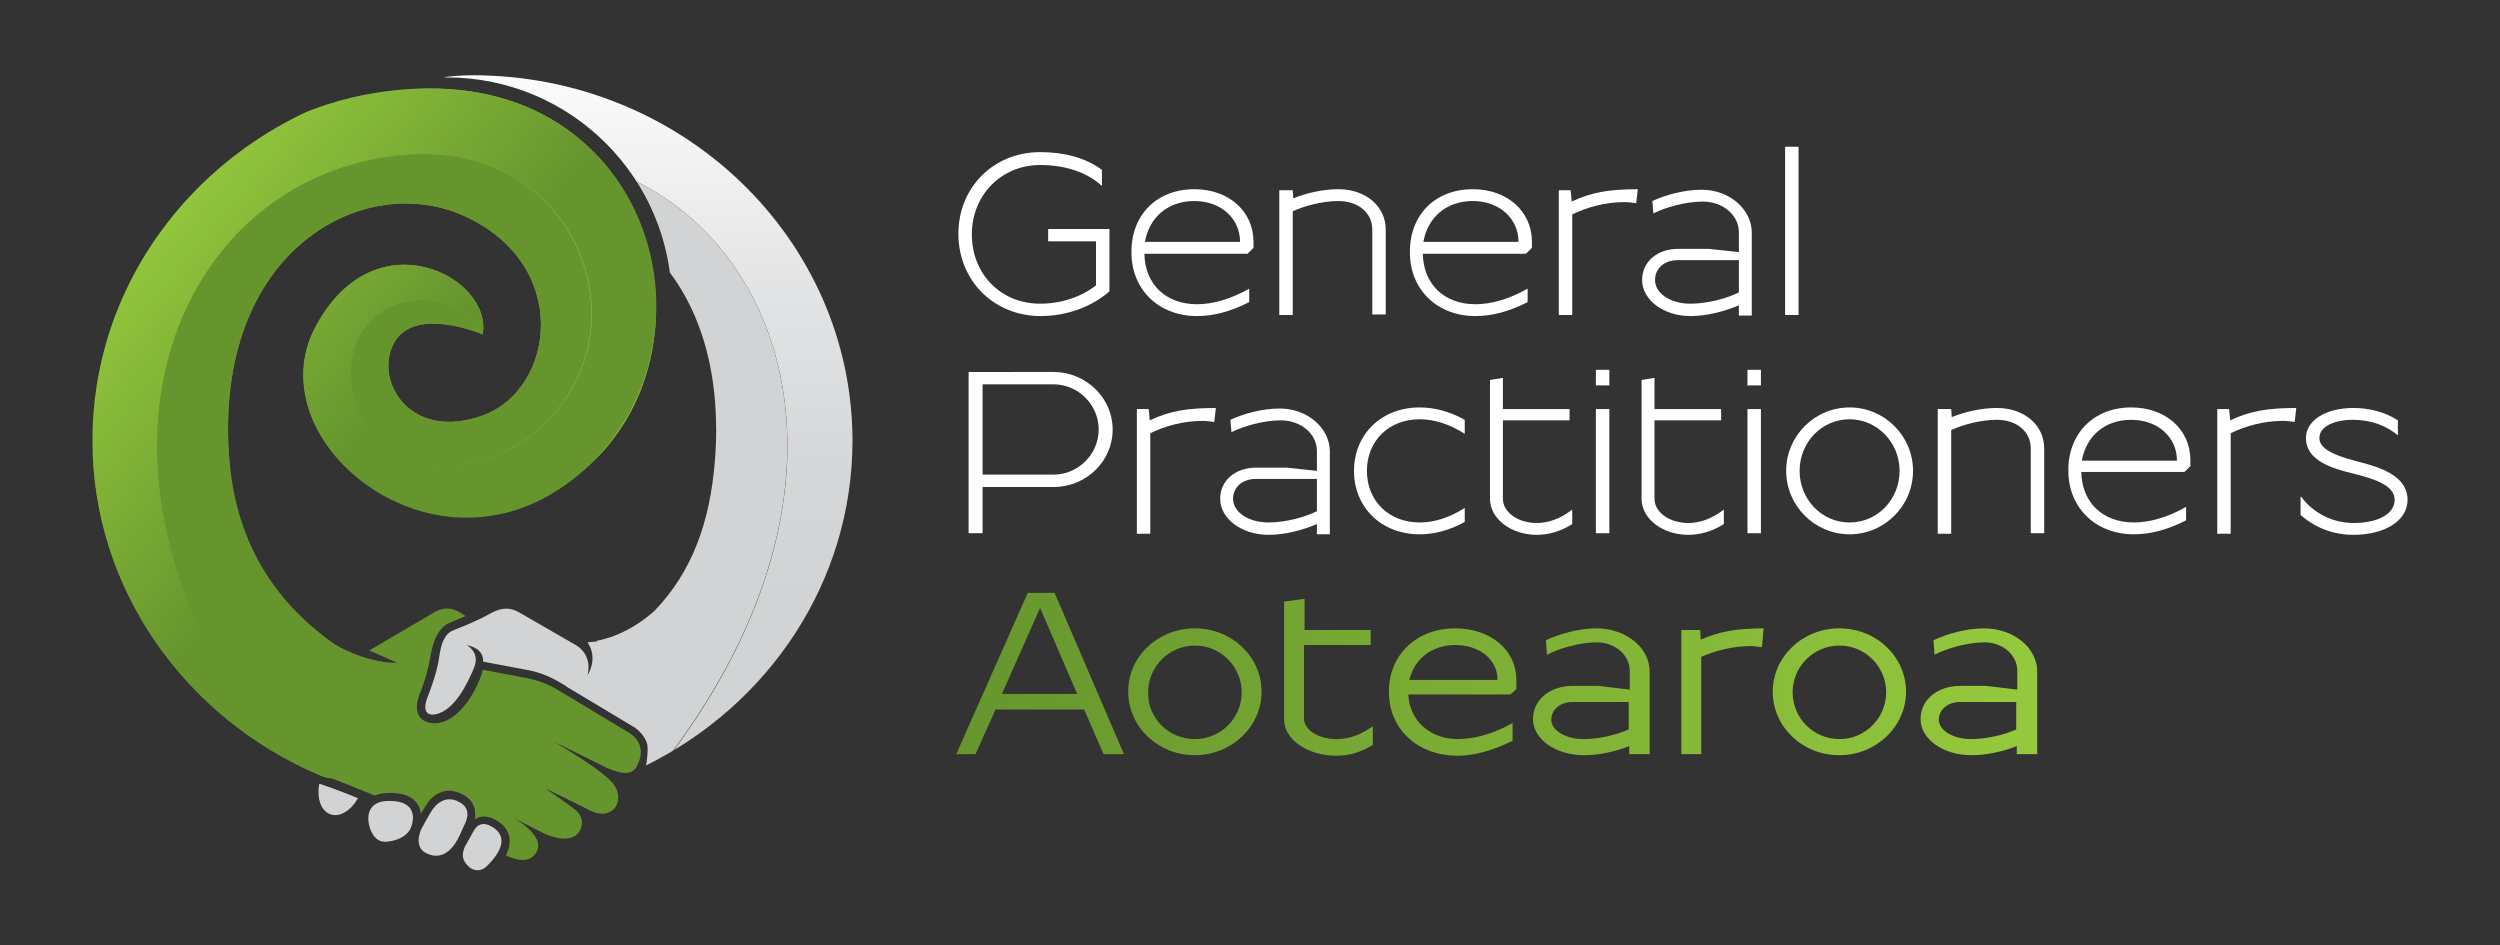
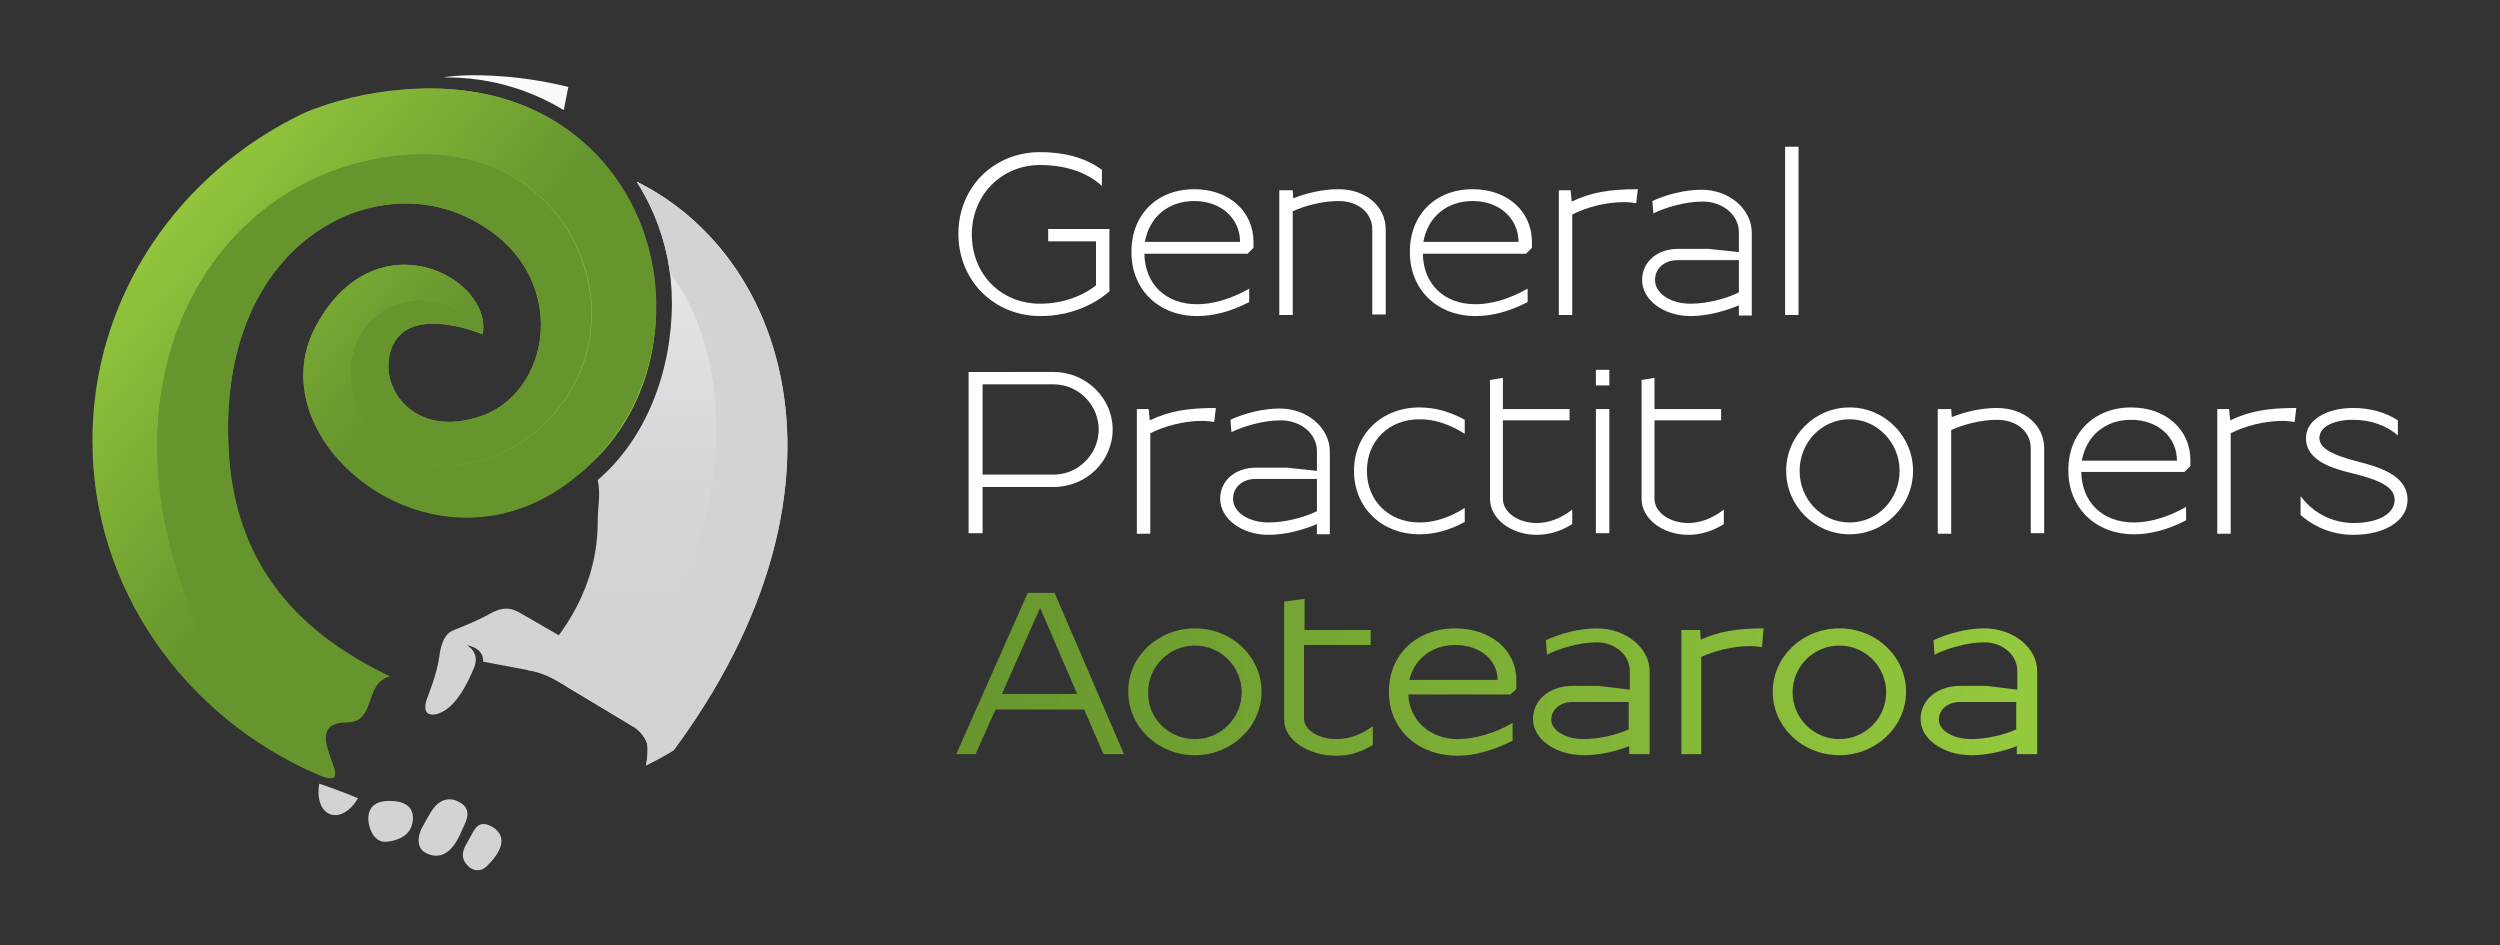
<svg xmlns="http://www.w3.org/2000/svg" xmlns:xlink="http://www.w3.org/1999/xlink" version="1.1" id="Layer_1" x="0px" y="0px" viewBox="0 0 465.1 175.9" style="enable-background:new 0 0 465.1 175.9;" xml:space="preserve">
  <rect x="0" y="0" width="465.1" height="175.9" fill="#333333" stroke="none" />
  <style type="text/css">
	.st0{fill:#FFFFFF;}
	.st1{fill:url(#SVGID_1_);}
	.st2{fill:url(#SVGID_00000075862205724841816610000002844807424244715174_);}
	.st3{fill:url(#SVGID_00000026884476985464715500000010377444479423019437_);}
	.st4{fill:url(#SVGID_00000072276560957965871170000003248473460596718757_);}
	.st5{fill:url(#SVGID_00000129917658696884567450000010806256858911366327_);}
	.st6{fill:url(#SVGID_00000155119007232828058330000014749816417154467513_);}
	.st7{fill:url(#SVGID_00000175320222934595470950000014515784957617912976_);}
	.st8{fill:url(#SVGID_00000067940788831718144130000016453132666019881351_);}
	.st9{clip-path:url(#SVGID_00000057132024068319524740000009856903982742771099_);}
	.st10{fill:url(#SVGID_00000078005418420007982510000017829949539274014116_);}
	.st11{fill:url(#SVGID_00000065791775501070279280000003760712151017953199_);}
	.st12{fill:#66952E;}
	.st13{fill:#D1D3D4;}
	.st14{clip-path:url(#SVGID_00000170976392524964426310000005023800028888649643_);}
	.st15{fill:url(#SVGID_00000044869933868262838350000013646912048334818710_);}
	.st16{fill:url(#SVGID_00000130633592107889561300000002994697225986491323_);}
	.st17{fill:url(#SVGID_00000093135369819192683760000014232831719612926347_);}
	.st18{fill:url(#SVGID_00000171690044173718315320000014807632992679822483_);}
	.st19{fill:url(#SVGID_00000091711551701742673700000015024162631267457181_);}
	.st20{fill:url(#SVGID_00000084492172193224373760000017232954309616810158_);}
	.st21{fill:url(#SVGID_00000001623598157526024190000015616409297716795009_);}
	.st22{fill:url(#SVGID_00000156549837820726934320000003563434795963366016_);}
	.st23{fill:url(#SVGID_00000051385591875386259520000003928658051139858109_);}
	.st24{clip-path:url(#SVGID_00000108302980288394726800000012716891628396348078_);}
	.st25{fill:url(#SVGID_00000173853016641795639100000007872017030792891023_);}
	.st26{fill:url(#SVGID_00000020384432326356857310000001784998568211554962_);}
	.st27{clip-path:url(#SVGID_00000088818279292440508290000013100468088581577133_);}
	.st28{fill:url(#SVGID_00000000184577479915116690000013120571580013281920_);}
</style>
  <g>
    <g>
      <g>
        <path class="st0" d="M178.3,43.5c0-8.7,6.6-15.2,15.2-15.2c4.4,0,8.4,1,11.5,3.3v3c-2.8-2.6-6.9-3.9-11.5-3.9     c-7.2,0-12.7,5.6-12.7,12.9c0,7.4,5.4,12.9,12.7,12.9c4,0,7.7-1.3,10.4-3.4v-8.2H195v-2.3h11.4v11.6c-3.2,2.8-7.8,4.6-12.8,4.6     C184.9,58.8,178.3,52.2,178.3,43.5z" />
        <path class="st0" d="M222.2,35.2c6.4,0,11,4.1,11,9.8v1.1l-1.1,1.1h-19.2c0.1,5.6,3.9,9.4,9.8,9.4c2.8,0,6.2-0.9,9.7-2.9v2.5     c-3.5,1.8-6.7,2.6-9.7,2.6c-7.2,0-12.2-5-12.2-11.8C210.4,40.1,215.1,35.2,222.2,35.2z M230.7,45c0-4.4-3.6-7.6-8.5-7.6     c-5,0-8.4,3.1-9.2,7.6H230.7z" />
        <path class="st0" d="M238.1,35.4h2.4l0.1,1.5c2.5-1,5.5-1.7,8.4-1.7c5.1,0,8.8,3.2,8.8,7.5v15.8h-2.5V42.7c0-3.1-2.6-5.3-6.3-5.3     c-3,0-6.3,0.9-8.5,1.9v19.3h-2.5V35.4z" />
        <path class="st0" d="M274,35.2c6.4,0,11,4.1,11,9.8v1.1l-1.1,1.1h-19.2c0.1,5.6,3.9,9.4,9.8,9.4c2.8,0,6.2-0.9,9.7-2.9v2.5     c-3.5,1.8-6.7,2.6-9.7,2.6c-7.2,0-12.2-5-12.2-11.8C262.2,40.1,266.9,35.2,274,35.2z M282.5,45c0-4.4-3.6-7.6-8.5-7.6     c-5,0-8.4,3.1-9.2,7.6H282.5z" />
        <path class="st0" d="M289.9,35.4h2.3l0.2,2.1c3.6-1.7,6.9-2.3,12.3-2.3l-0.3,2.6c-0.7-0.1-1.5-0.2-2.2-0.2c-3.6,0-7.1,1-9.7,2.3     v18.7h-2.5V35.4z" />
        <path class="st0" d="M323.5,58.5v-1.7c-2.6,1.1-5.9,2-9,2c-5,0-9-3-9-6.7c0-3.4,2.8-5.8,6.7-5.8h5.7l5.6,0.6v-3.7     c0-3.2-3-5.7-6.7-5.7c-3.3,0-7,1.1-9.2,2.2l-0.2-2.3c2.6-1.2,6-2.1,9.2-2.1c5.1,0,9.3,3.6,9.3,8v15.4H323.5z M323.5,48.4h-11.4     c-2.4,0-4.2,1.5-4.2,3.7c0,2.5,2.9,4.4,6.6,4.4c3.2,0,6.8-1,9-2.1V48.4z" />
        <path class="st0" d="M332.1,27.3h2.5v31.3h-2.5V27.3z" />
        <path class="st0" d="M196,69.2c6,0,11,4.8,11,10.7c0,5.9-4.9,10.7-11,10.7h-13.2v8.6h-2.6v-30H196z M182.8,88.3H196     c4.6,0,8.4-3.8,8.4-8.4c0-4.6-3.8-8.4-8.4-8.4h-13.2V88.3z" />
        <path class="st0" d="M211.4,76.1h2.3l0.2,2.1c3.6-1.7,6.9-2.3,12.3-2.3l-0.3,2.6c-0.7-0.1-1.5-0.2-2.2-0.2c-3.6,0-7.1,1-9.7,2.3     v18.7h-2.5V76.1z" />
        <path class="st0" d="M245,99.2v-1.7c-2.6,1.1-5.9,2-9,2c-5,0-9-3-9-6.7c0-3.4,2.8-5.8,6.7-5.8h5.7l5.6,0.6v-3.7     c0-3.2-3-5.7-6.7-5.7c-3.3,0-7,1.1-9.2,2.2l-0.2-2.3c2.6-1.2,6-2.1,9.2-2.1c5.1,0,9.3,3.6,9.3,8v15.4H245z M245,89.1h-11.4     c-2.4,0-4.2,1.5-4.2,3.7c0,2.5,2.9,4.4,6.6,4.4c3.2,0,6.8-1,9-2.1V89.1z" />
        <path class="st0" d="M264.1,75.8c2.7,0,5.5,0.7,8.4,2.3v2.6c-3-1.9-5.8-2.7-8.4-2.7c-5.7,0-9.8,4-9.8,9.6s4.1,9.6,9.8,9.6     c2.6,0,5.4-0.8,8.4-2.7v2.6c-2.9,1.6-5.7,2.3-8.4,2.3c-7.1,0-12.2-5-12.2-11.8C251.9,80.8,257,75.8,264.1,75.8z" />
        <path class="st0" d="M277.1,70.7l2.5-0.4v5.8h12.4v2.1h-12.4v14.6c0,2.5,2.8,4.5,6.3,4.5c2,0,4.3-0.7,6.6-2.5v2.7     c-2.2,1.4-4.5,2-6.6,2c-4.8,0-8.7-3-8.7-6.7V70.7z" />
        <path class="st0" d="M296.9,68.8h2.5v2.9h-2.5V68.8z M296.9,76.1h2.5v23.1h-2.5V76.1z" />
        <path class="st0" d="M305.3,70.7l2.5-0.4v5.8h12.4v2.1h-12.4v14.6c0,2.5,2.8,4.5,6.3,4.5c2,0,4.3-0.7,6.6-2.5v2.7     c-2.2,1.4-4.5,2-6.6,2c-4.8,0-8.7-3-8.7-6.7V70.7z" />
-         <path class="st0" d="M325.1,68.8h2.5v2.9h-2.5V68.8z M325.1,76.1h2.5v23.1h-2.5V76.1z" />
        <path class="st0" d="M344.1,75.8c6.5,0,11.8,5.3,11.8,11.8s-5.3,11.8-11.8,11.8c-6.5,0-11.8-5.3-11.8-11.8S337.6,75.8,344.1,75.8     z M344.1,97.2c5.2,0,9.3-4.3,9.3-9.6s-4.2-9.6-9.3-9.6c-5.2,0-9.3,4.3-9.3,9.6S338.9,97.2,344.1,97.2z" />
        <path class="st0" d="M360.6,76.1h2.4l0.1,1.5c2.5-1,5.5-1.7,8.4-1.7c5.1,0,8.8,3.2,8.8,7.5v15.8h-2.5V83.4c0-3.1-2.6-5.3-6.3-5.3     c-3,0-6.3,0.9-8.5,1.9v19.3h-2.5V76.1z" />
        <path class="st0" d="M396.5,75.8c6.4,0,11,4.1,11,9.8v1.1l-1.1,1.1h-19.2c0.1,5.6,3.9,9.4,9.8,9.4c2.8,0,6.2-0.9,9.7-2.9v2.5     c-3.5,1.8-6.7,2.6-9.7,2.6c-7.2,0-12.2-5-12.2-11.8C384.7,80.8,389.4,75.8,396.5,75.8z M405,85.7c0-4.4-3.6-7.6-8.5-7.6     c-5,0-8.4,3.1-9.2,7.6H405z" />
        <path class="st0" d="M412.4,76.1h2.3l0.2,2.1c3.6-1.7,6.9-2.3,12.3-2.3l-0.3,2.6c-0.7-0.1-1.5-0.2-2.2-0.2c-3.6,0-7.1,1-9.7,2.3     v18.7h-2.5V76.1z" />
        <path class="st0" d="M428.1,92.4c2.2,3,5.8,4.9,9.8,4.9c4.5,0,7.6-1.7,7.6-4.3c0-2.6-3.3-3.8-7.7-4.9c-3.7-0.9-8.8-2.3-8.8-6.6     c0-3.3,3.7-5.6,8.8-5.6c3.1,0,6,0.8,8.3,2.3V81c-2.1-1.8-5-2.9-8.3-2.9c-3.7,0-6.3,1.3-6.3,3.4c0,2,2.7,3.2,6.9,4.3     c3.9,1,9.5,2.5,9.5,7.2c0,3.8-4.1,6.5-10.1,6.5c-3.8,0-7.2-1.4-9.8-3.7V92.4z" />
      </g>
      <g>
        <g>
          <linearGradient id="SVGID_1_" gradientUnits="userSpaceOnUse" x1="177.9" y1="-109.808" x2="378.893" y2="-109.808" gradientTransform="matrix(1 0 0 1 0 235.27)">
            <stop offset="0" style="stop-color:#66952E" />
            <stop offset="1" style="stop-color:#95C93D" />
          </linearGradient>
          <path class="st1" d="M191.2,110.3h5l12.9,30h-3.8l-3.6-8.3h-16.5l-3.7,8.3h-3.6L191.2,110.3z M200.4,129.1l-6.9-16l-7.1,16      H200.4z" />
          <linearGradient id="SVGID_00000083076093158338904010000006605676518928011927_" gradientUnits="userSpaceOnUse" x1="177.9" y1="-109.808" x2="378.893" y2="-109.808" gradientTransform="matrix(1 0 0 1 0 235.27)">
            <stop offset="0" style="stop-color:#66952E" />
            <stop offset="1" style="stop-color:#95C93D" />
          </linearGradient>
          <path style="fill:url(#SVGID_00000083076093158338904010000006605676518928011927_);" d="M222.3,116.9c6.9,0,12.4,5.3,12.4,11.8      c0,6.5-5.6,11.8-12.4,11.8c-6.9,0-12.4-5.3-12.4-11.8C209.8,122.2,215.4,116.9,222.3,116.9z M222.3,137.5c4.8,0,8.7-3.9,8.7-8.7      c0-4.8-3.9-8.7-8.7-8.7s-8.7,3.9-8.7,8.7C213.5,133.6,217.4,137.5,222.3,137.5z" />
          <linearGradient id="SVGID_00000039093148678876305240000017048995223436764092_" gradientUnits="userSpaceOnUse" x1="177.9" y1="-109.808" x2="378.893" y2="-109.808" gradientTransform="matrix(1 0 0 1 0 235.27)">
            <stop offset="0" style="stop-color:#66952E" />
            <stop offset="1" style="stop-color:#95C93D" />
          </linearGradient>
          <path style="fill:url(#SVGID_00000039093148678876305240000017048995223436764092_);" d="M239,111.9l3.7-0.5v5.8H255v2.8h-12.4      v13.7c0,2.1,2.7,3.8,6,3.8c2.6,0,4.7-0.9,6.8-2.4v3.5c-2.2,1.3-4.3,2-6.8,2c-5.3,0-9.7-3-9.7-6.7V111.9z" />
          <linearGradient id="SVGID_00000121246367007831091170000007480319541219627145_" gradientUnits="userSpaceOnUse" x1="177.9" y1="-109.808" x2="378.893" y2="-109.808" gradientTransform="matrix(1 0 0 1 0 235.27)">
            <stop offset="0" style="stop-color:#66952E" />
            <stop offset="1" style="stop-color:#95C93D" />
          </linearGradient>
          <path style="fill:url(#SVGID_00000121246367007831091170000007480319541219627145_);" d="M270.7,116.9c6.6,0,11.4,4,11.4,9.6      v1.7l-1.1,1h-19c0.2,4.8,4,8.3,9.2,8.3c2.8,0,6.6-0.9,10.2-3v3.3c-3.5,1.8-7.2,2.8-10.2,2.8c-7.5,0-12.8-5-12.8-11.8      C258.3,121.9,263.5,116.9,270.7,116.9z M278.6,126.5c0-3.8-3.3-6.5-7.9-6.5c-4.3,0-7.6,2.6-8.5,6.5H278.6z" />
          <linearGradient id="SVGID_00000177453232291720360060000005356049810812039603_" gradientUnits="userSpaceOnUse" x1="177.9" y1="-109.808" x2="378.893" y2="-109.808" gradientTransform="matrix(1 0 0 1 0 235.27)">
            <stop offset="0" style="stop-color:#66952E" />
            <stop offset="1" style="stop-color:#95C93D" />
          </linearGradient>
          <path style="fill:url(#SVGID_00000177453232291720360060000005356049810812039603_);" d="M303.1,140.3v-1.5      c-2.5,1-5.6,1.7-8.4,1.7c-5.3,0-9.5-3-9.5-6.7c0-3.6,3.1-6.2,7.4-6.2h4.8l5.8,0.7v-3.5c0-2.9-2.7-5.3-6.1-5.3      c-3.3,0-7.2,1.2-9.3,2.3l-0.2-2.7c2.6-1.2,6.1-2.2,9.4-2.2c5.5,0,9.9,3.6,9.9,8v15.4H303.1z M303.1,130.6h-10.6      c-2.2,0-3.9,1.4-3.9,3.3c0,2,2.7,3.6,6,3.6c2.9,0,6.2-0.8,8.4-1.8V130.6z" />
          <linearGradient id="SVGID_00000125602954265116144260000011717542721820155567_" gradientUnits="userSpaceOnUse" x1="177.9" y1="-109.808" x2="378.893" y2="-109.808" gradientTransform="matrix(1 0 0 1 0 235.27)">
            <stop offset="0" style="stop-color:#66952E" />
            <stop offset="1" style="stop-color:#95C93D" />
          </linearGradient>
          <path style="fill:url(#SVGID_00000125602954265116144260000011717542721820155567_);" d="M312.8,117.2h3.5l0.1,1.8      c3.4-1.5,6.6-2.1,11.7-2.1l-0.3,3.5c-0.7-0.1-1.5-0.2-2.2-0.2c-3.3,0-6.6,0.9-9.1,2v18.1h-3.7V117.2z" />
          <linearGradient id="SVGID_00000124143018799464809100000007332683913635327162_" gradientUnits="userSpaceOnUse" x1="177.9" y1="-109.808" x2="378.893" y2="-109.808" gradientTransform="matrix(1 0 0 1 0 235.27)">
            <stop offset="0" style="stop-color:#66952E" />
            <stop offset="1" style="stop-color:#95C93D" />
          </linearGradient>
          <path style="fill:url(#SVGID_00000124143018799464809100000007332683913635327162_);" d="M342.2,116.9c6.9,0,12.4,5.3,12.4,11.8      c0,6.5-5.6,11.8-12.4,11.8c-6.9,0-12.4-5.3-12.4-11.8C329.8,122.2,335.3,116.9,342.2,116.9z M342.2,137.5c4.8,0,8.7-3.9,8.7-8.7      c0-4.8-3.9-8.7-8.7-8.7s-8.7,3.9-8.7,8.7C333.5,133.6,337.4,137.5,342.2,137.5z" />
          <linearGradient id="SVGID_00000153680833297610892880000017096583075973782707_" gradientUnits="userSpaceOnUse" x1="177.9" y1="-109.808" x2="378.893" y2="-109.808" gradientTransform="matrix(1 0 0 1 0 235.27)">
            <stop offset="0" style="stop-color:#66952E" />
            <stop offset="1" style="stop-color:#95C93D" />
          </linearGradient>
          <path style="fill:url(#SVGID_00000153680833297610892880000017096583075973782707_);" d="M375.2,140.3v-1.5      c-2.5,1-5.6,1.7-8.4,1.7c-5.3,0-9.5-3-9.5-6.7c0-3.6,3.1-6.2,7.4-6.2h4.8l5.8,0.7v-3.5c0-2.9-2.7-5.3-6.1-5.3      c-3.3,0-7.2,1.2-9.3,2.3l-0.2-2.7c2.6-1.2,6.1-2.2,9.4-2.2c5.5,0,9.9,3.6,9.9,8v15.4H375.2z M375.2,130.6h-10.6      c-2.2,0-3.9,1.4-3.9,3.3c0,2,2.7,3.6,6,3.6c2.9,0,6.2-0.8,8.4-1.8V130.6z" />
        </g>
      </g>
    </g>
    <g>
      <defs>
        <path id="SVGID_00000147187237822094500190000003954779072520818334_" d="M17.2,81.9C17.2,44.4,48.9,14,87.9,14     c21.2,0,40.3,9,53.2,23.3c10.9,11.9,17.4,27.6,17.4,44.7c0,32.3-54.4,36.9-85.8,43.8c-5.1,1.1-2.6,8.6-8.1,8.6     c-10.2,0,3.4,13.5-5.4,9.7C34.5,133.5,17.2,109.6,17.2,81.9z" />
      </defs>
      <clipPath id="SVGID_00000163037904206265117430000017106112265638690688_">
        <use xlink:href="#SVGID_00000147187237822094500190000003954779072520818334_" style="overflow:visible;" />
      </clipPath>
      <g style="clip-path:url(#SVGID_00000163037904206265117430000017106112265638690688_);">
        <linearGradient id="SVGID_00000068669271000136961550000004893259316018563968_" gradientUnits="userSpaceOnUse" x1="136.674" y1="93.014" x2="56.333" y2="112.883">
          <stop offset="0" style="stop-color:#95C93D" />
          <stop offset="1" style="stop-color:#66952E" />
        </linearGradient>
        <path style="fill:url(#SVGID_00000068669271000136961550000004893259316018563968_);" d="M42.5,83c-1.7-36.8,25.3-51.1,43.7-42.9     c20.2,9,17.1,32.3,3.6,37.2s-20.3-6.5-16.5-13.5s16.5-1.6,16.5-1.6c1.9-10.6-19.9-22.1-31-1.6c-11.9,21.8,23.1,49.9,50.1,26.6     c27-23.3,11.6-78.1-38.5-69.9S-9.5,102.1,51,154.6c54.8,47.6,108.8,24.5,108.8,24.5C69.4,178.7,44.2,119.9,42.5,83z" />
        <linearGradient id="SVGID_00000038389832458292460110000001602278404380276364_" gradientUnits="userSpaceOnUse" x1="23.238" y1="44.404" x2="132.939" y2="133.946">
          <stop offset="0" style="stop-color:#95C93D" />
          <stop offset="0.407" style="stop-color:#66952E" />
          <stop offset="0.475" style="stop-color:#66952E" />
        </linearGradient>
        <path style="fill:url(#SVGID_00000038389832458292460110000001602278404380276364_);" d="M51.5,141     C11.9,88.9,30.6,40.7,65.3,30.7c34.7-10,51.4,19.1,42.4,39.1c-9,20-35.9,22.5-41.4,5.1C60.7,57.5,81,49.1,89.8,62.2     c1.9-10.6-19.9-22.1-31-1.6c-11.9,21.8,23.8,50.7,50.1,26.6C136.3,62,119.9,9.6,70.3,17.2C16.6,25.4-9.5,102.1,51,154.6     c54.8,47.6,108.8,24.5,108.8,24.5S91,193.1,51.5,141z" />
        <path class="st12" d="M42.5,83c-1.7-36.8,25.3-51.1,43.7-42.9c20.2,9,17.1,32.3,3.6,37.2s-20.3-6.5-16.5-13.5     c3.9-7,16.5-1.6,16.5-1.6C81,49.1,60.7,57.5,66.2,74.9c5.6,17.4,32.4,14.9,41.4-5.1c9-20-7.7-49.1-42.4-39.1     C30.6,40.7,11.9,88.9,51.5,141C91,193.1,167,140.3,167,140.3C76.6,139.8,44.2,119.9,42.5,83z" />
      </g>
    </g>
    <g>
      <path class="st13" d="M131.5,124l-10.9,14.4c0,0-0.5-2-2.9-3.4l-13.3-7.9c-1.8-1.1-3.9-2-6-2.4l-8.5-1.6c0-1.5-0.8-2.6-3.1-3.1    c0,0,2.6,1.3,1.4,4.2c-1.2,2.9-3.6,8-7.2,8.7c-3,0.5-1.5-3.1-1.5-3.1s1.8-4.4,2.2-7.5c0.4-3.1,1.3-4.6,2.8-5.1    c1.4-0.6,3.7-1.4,6.8-3.1c3.1-1.7,4.7-0.5,6.1,0.3l9.7,5.6c0,0,3.2,1.6,2.2,5.6c0,0,2.1-3,0-6.1l27.2-2.7 M61.5,151.5    c1.7,0.6,3.8-0.7,5.1-3c-2.4-1-4.8-1.9-7.2-2.7C58.9,148.5,59.7,150.9,61.5,151.5z M71.6,156.6C71.6,156.6,71.6,156.6,71.6,156.6    c1,0,3.6-0.4,4.7-2.3c0.4-0.7,2.1-5.3-3.9-5.3c-5.1,0-3.7,4.6-3.7,4.6S69.3,156.6,71.6,156.6z M87.4,161.4    c0.4,0.3,0.9,0.5,1.5,0.5c0.5,0,1.1-0.2,1.6-0.7c2.8-2.7,4-5.5,1.2-7.3c-0.7-0.4-1.2-0.6-1.7-0.6c-1.1,0-1.6,0.8-2,1.5    c-0.4,0.7-1.5,2.7-1.5,2.7C86,158.6,85.7,160,87.4,161.4z M79.7,158.9c0.5,0.2,1,0.3,1.4,0.3c3.1,0,4.5-4,5-5.1    c0.6-1.2,1.9-3.6-0.7-4.9c-0.7-0.4-1.3-0.5-1.8-0.5h0c-1.5,0-2.5,1.1-2.9,1.6c-0.6,0.7-2.3,3.9-2.3,3.9S76.6,157.8,79.7,158.9z" />
    </g>
-     <path class="st12" d="M45.8,116.5l16.7,3.5c4,2.3,8.5,3.4,11.4,3.3l-5.2-2.3l12.3-7.2c1.4-0.8,3.1-0.8,4.5,0.1l1.1,0.7l-3,1.3   c0,0-2.6,0.6-3.5,6.1c-0.6,3.7-1.9,6.8-1.9,6.8s-2.2,4.6,1.5,5.6c3.7,1,7.1-2.9,8.8-6.4c0.6-1.2,1.1-2.3,1.3-3.4l8.4,1.6   c2,0.4,3.8,1.1,5.5,2.1c0,0,10,6,13.3,8c0.8,0.5,3.5,2.4,1.5,6.2c-1.1,2.2-3.8,1.1-5.5,0.4c-1.7-0.8-10.1-5-10.1-5   s9.6,5.5,11.4,8.2c1.3,2,0.6,3.9-0.3,4.6c-1,0.7-2.2,1.2-4.8-0.2c-2.7-1.4-7.7-3.8-7.7-3.8s4.2,2.9,5.6,4c1,0.8,1.7,2.5,0.6,4.1   c-1.9,2.7-6.8,0.1-6.8,0.1l-5.3-2.7c0,0,7,3.8,3.6,7.1c-1.5,1.4-4.2,0.3-5.1-0.2c0.6-1.1,0.8-2.1,0.7-3.1c-0.1-0.9-0.6-2.3-2.3-3.3   c-0.8-0.5-1.7-0.8-2.4-0.8c-0.7,0-1.2,0.2-1.8,0.5c0.1-0.3,0.1-0.6,0.1-1c0-1.1-0.4-2.6-2.3-3.6c-0.8-0.4-1.7-0.7-2.5-0.7h0   c-2.2,0-3.6,1.6-4,2.2c-0.3,0.4-0.8,1.2-1.3,2.1c-0.1-0.5-0.2-1.1-0.5-1.6c-0.9-1.6-2.7-2.3-5.3-2.3h0c-1.1,0-2,0.2-2.8,0.5   c-2.7-1.1-6.5-2.7-9.7-3.8" />
    <g>
      <defs>
        <path id="SVGID_00000127020331015988208460000001705700222139785868_" d="M87.9,14c-2.2,0-4.1,0.2-5.7,0.4c0.3,0,0.6,0,0.9,0     c23.2,0,41.9,18.8,41.9,41.9c0,12.8-4.8,25.3-13.8,33c0.6,2.9,0,4.8,0,7.7c0,11.9-6,21-13,27.7c2.7,0.3,4.1,1.2,6,2.3l13.3,8     c2.4,1.3,2.9,3.4,2.9,3.4s0.3,1-0.2,4c22.8-11.3,38.4-34.1,38.4-60.5C158.5,44.4,126.9,14,87.9,14z" />
      </defs>
      <clipPath id="SVGID_00000152984407193585277810000002011681911151853703_">
        <use xlink:href="#SVGID_00000127020331015988208460000001705700222139785868_" style="overflow:visible;" />
      </clipPath>
      <g style="clip-path:url(#SVGID_00000152984407193585277810000002011681911151853703_);">
        <linearGradient id="SVGID_00000116228154628944191810000011841287078167309978_" gradientUnits="userSpaceOnUse" x1="87.893" y1="184.724" x2="87.893" y2="11.372">
          <stop offset="0.417" style="stop-color:#D1D3D4" />
          <stop offset="0.568" style="stop-color:#D6D7D9" />
          <stop offset="0.762" style="stop-color:#E3E4E5" />
          <stop offset="0.98" style="stop-color:#FBFBFB" />
          <stop offset="1" style="stop-color:#FFFFFF" />
        </linearGradient>
-         <path style="fill:url(#SVGID_00000116228154628944191810000011841287078167309978_);" d="M124.3,141     c39.5-52.1,20.9-100.3-13.8-110.3c-34.7-10-51.4,19.1-42.4,39.1c9,20,35.9,22.5,41.4,5.1c5.6-17.4-14.8-25.9-23.6-12.7     c-1.9-10.6,19.9-22.1,31-1.6c11.9,21.8-23.1,49.9-50.1,26.6c-27-23.3-10.7-81,39.8-75.4c53.1,5.9,78.6,90.3,18.1,142.9     C69.9,202.2,16,179.1,16,179.1S84.8,193.1,124.3,141z" />
+         <path style="fill:url(#SVGID_00000116228154628944191810000011841287078167309978_);" d="M124.3,141     c39.5-52.1,20.9-100.3-13.8-110.3c-34.7-10-51.4,19.1-42.4,39.1c9,20,35.9,22.5,41.4,5.1c5.6-17.4-14.8-25.9-23.6-12.7     c-1.9-10.6,19.9-22.1,31-1.6c11.9,21.8-23.1,49.9-50.1,26.6c-27-23.3-10.7-81,39.8-75.4C69.9,202.2,16,179.1,16,179.1S84.8,193.1,124.3,141z" />
        <path class="st13" d="M110.5,30.7c-34.7-10-51.4,19.1-42.4,39.1c9,20,35.9,22.5,41.4,5.1c5.6-17.4-14.8-25.9-23.6-12.7     c0,0,12.6-5.3,16.5,1.6c3.9,7-3,18.4-16.5,13.5s-16.6-28.2,3.6-37.2c17.5-7.8,42.8,4.8,43.7,37.9l0,0c0.1,3,0,5.1-0.2,7.7     c-0.9,11.4-4.2,20.6-11.2,27.9c-5.4,4.9-10.8,5.6-10.8,5.6l2.9,4.3c-16.9,10.5-47,12.1-96.8,12.4c0,0,67.5,57.2,107.1,5.1     C163.8,88.9,145.2,40.7,110.5,30.7z" />
      </g>
    </g>
  </g>
</svg>